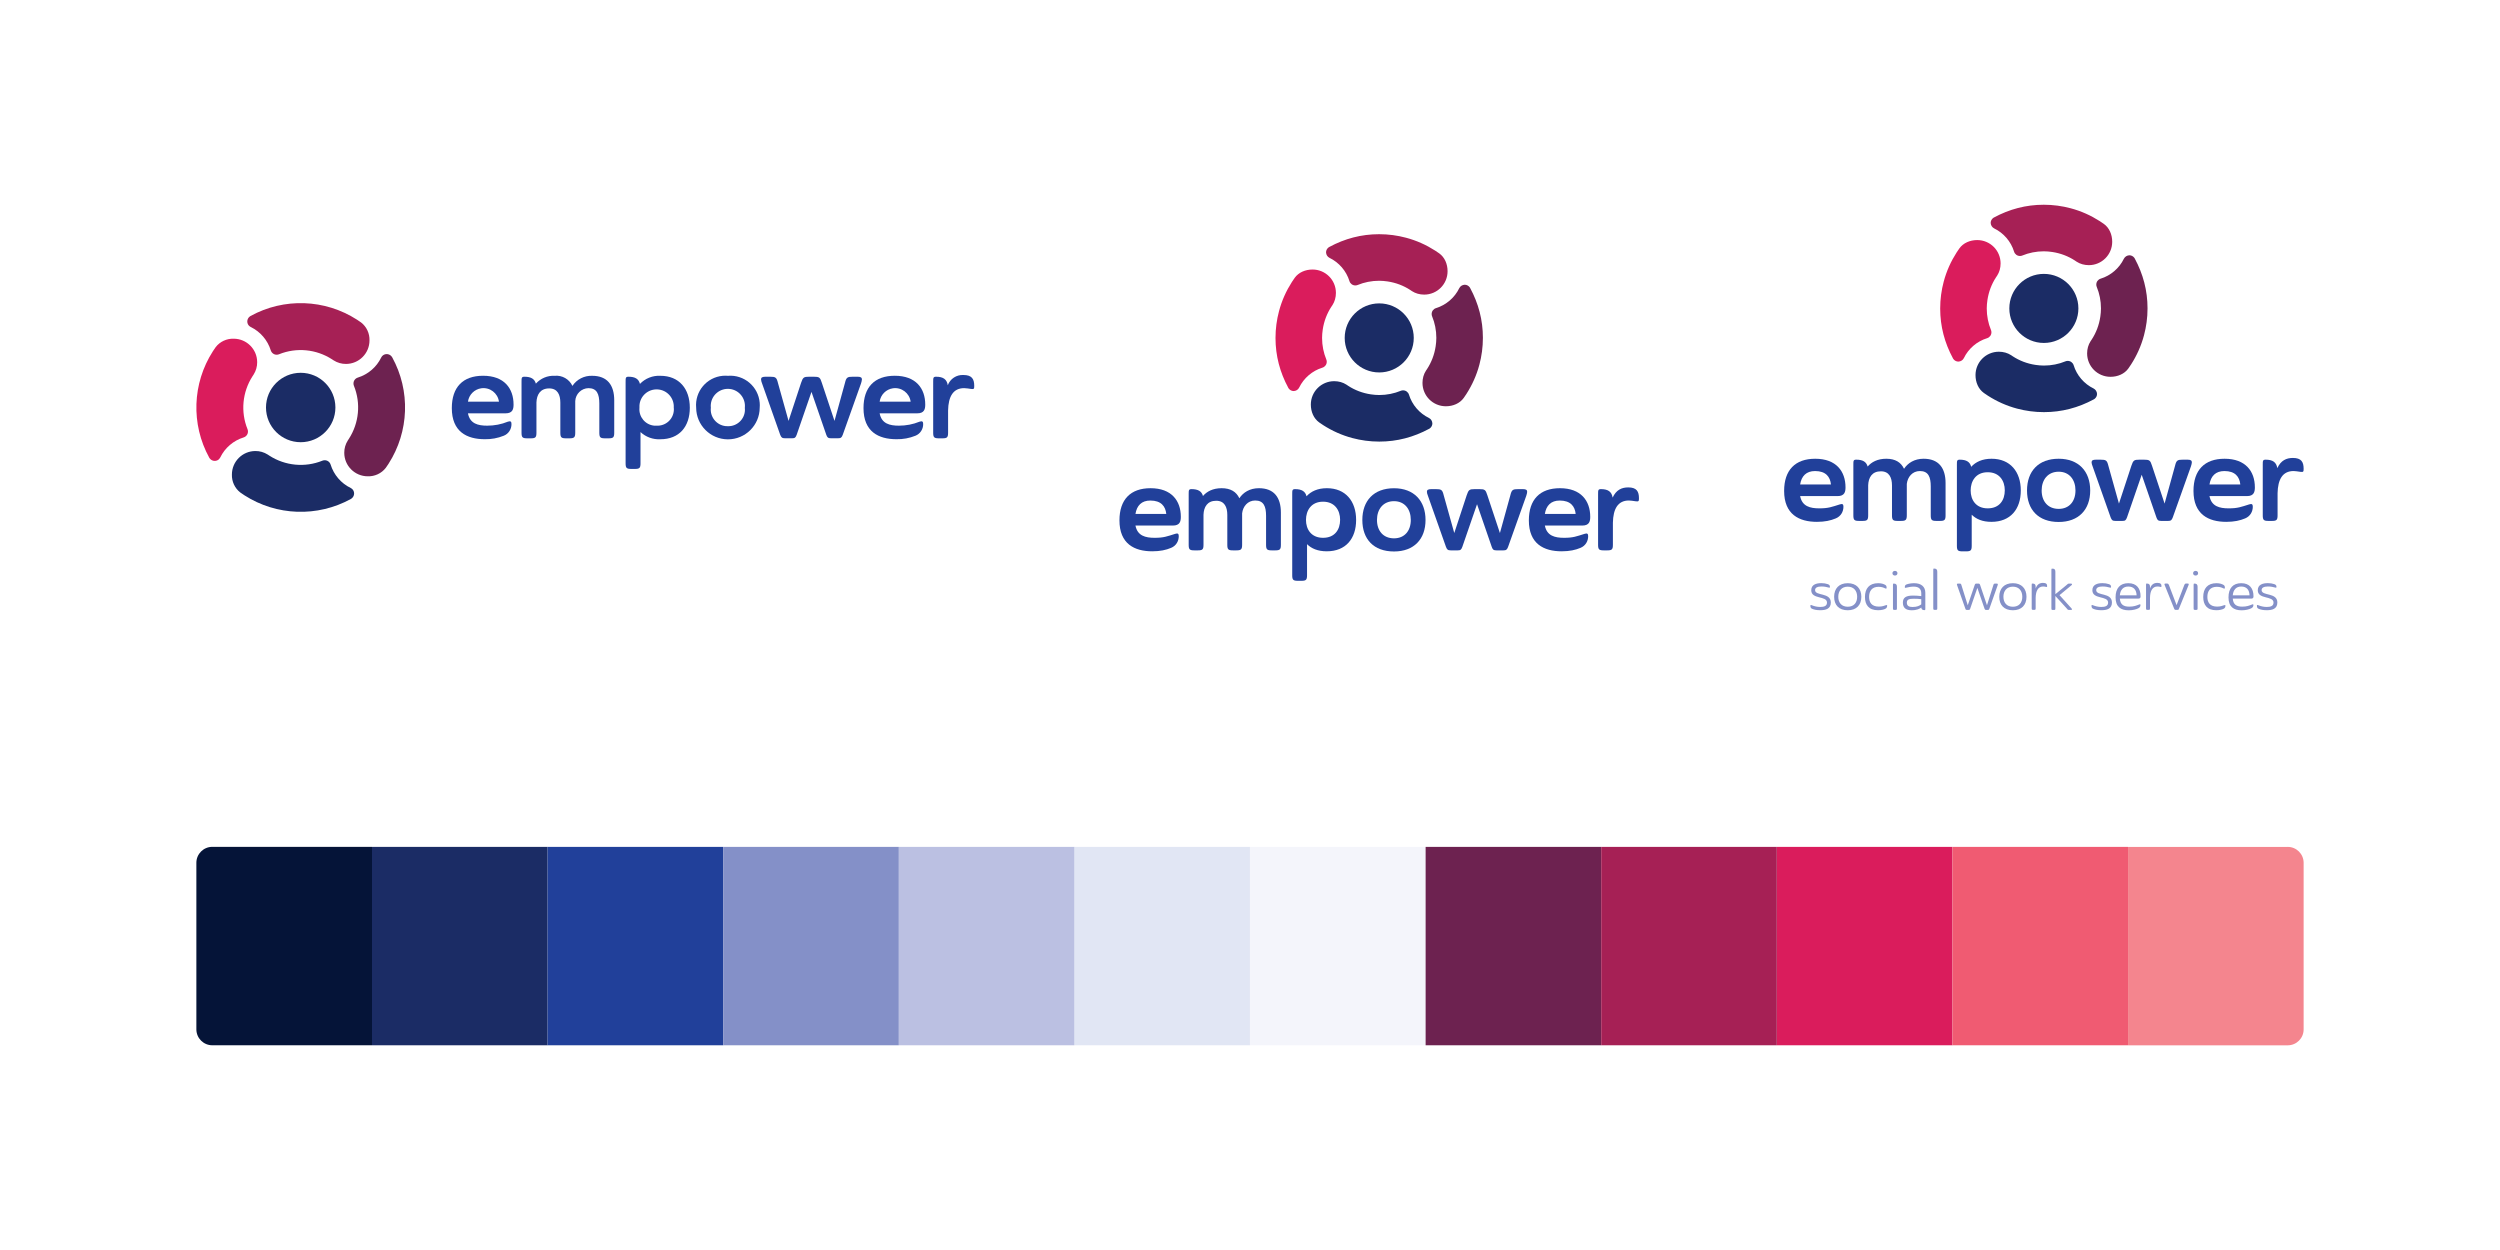
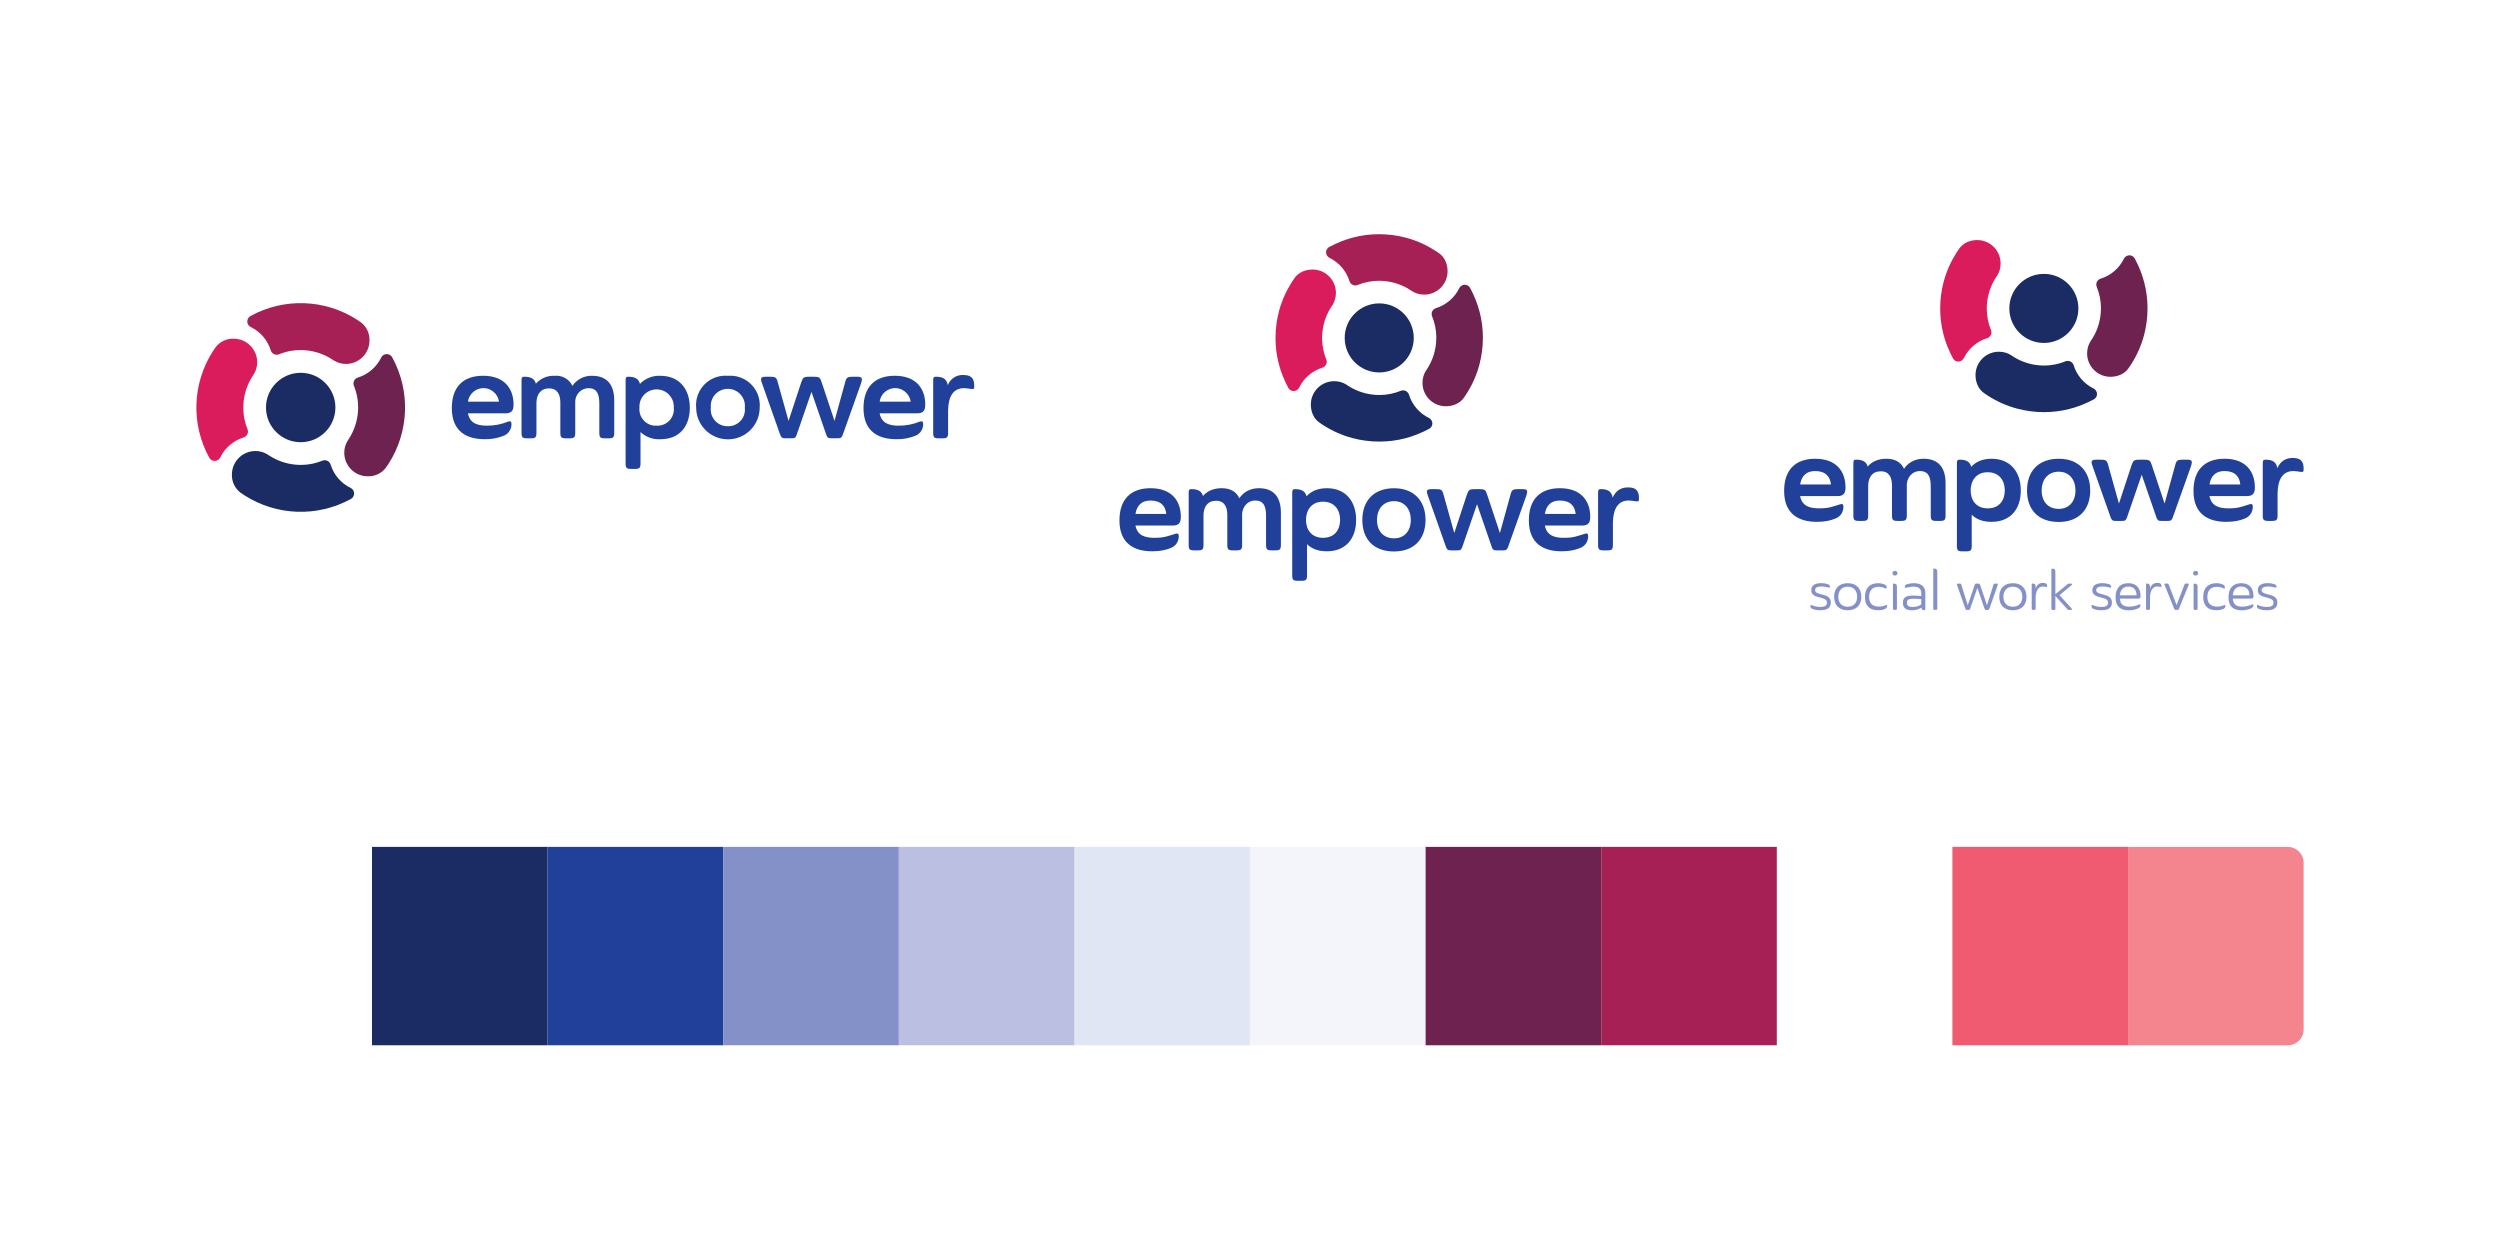
<svg xmlns="http://www.w3.org/2000/svg" xmlns:xlink="http://www.w3.org/1999/xlink" version="1.1" id="Layer_1" x="0px" y="0px" viewBox="0 0 5669.3 2834.6" style="enable-background:new 0 0 5669.3 2834.6;" xml:space="preserve">
  <style type="text/css">
	.st0{fill:#FFFFFF;}
	.st1{fill:#21409A;}
	.st2{fill:#A62055;}
	.st3{fill:#6D2250;}
	.st4{fill:#1B2C65;}
	.st5{fill:#DA1C5C;}
	.st6{fill:#8490C8;}
	.st7{fill:#E1E6F4;}
	.st8{fill:#F4F5FB;}
	.st9{clip-path:url(#SVGID_2_);fill:#051438;}
	.st10{fill:#BBC0E2;}
	.st11{fill:#F05B72;}
	.st12{clip-path:url(#SVGID_4_);fill:#F4858E;}
</style>
  <rect x="0" y="0" class="st0" width="5669.3" height="2834.6" />
  <g>
    <g>
      <g>
        <path id="fullLogo_60_" class="st1" d="M4082.2,1125c4.5,23.4,22.8,27.8,43.5,27.8c21,0,28.3-3.3,46.6-9c6.3-2.1,8.1,0,8.1,5.4     c0,10.8-5.7,21.6-17.4,26.4c-11.4,4.8-24.7,7.8-42.7,7.8c-40.5,0-74.4-17-74.4-70.1c0-47.4,25.2-73,70.5-73     c47.7,0,68.7,28.6,68.7,64.9c0,10.2-2.1,19.8-18,19.8H4082.2z M4082.2,1098.6h69.9c-1.8-17.4-11.7-30.4-36-30.4     C4096,1068.2,4085.2,1079.7,4082.2,1098.6z" />
        <path id="fullLogo_29_" class="st1" d="M5010.5,1125c4.5,23.4,22.8,27.8,43.5,27.8c21,0,28.3-3.3,46.6-9c6.3-2.1,8.1,0,8.1,5.4     c0,10.8-5.7,21.6-17.4,26.4c-11.4,4.8-24.7,7.8-42.7,7.8c-40.5,0-74.4-17-74.4-70.1c0-47.4,25.2-73,70.5-73     c47.7,0,68.7,28.6,68.7,64.9c0,10.2-2.1,19.8-18,19.8H5010.5z M5010.5,1098.6h69.9c-1.8-17.4-11.7-30.4-36-30.4     C5024.3,1068.2,5013.5,1079.7,5010.5,1098.6z" />
        <path id="fullLogo_28_" class="st1" d="M4235.3,1058c8.7-10.2,22.5-17.7,42.3-17.7c20.4,0,33.3,8.1,40.2,22.8     c8.7-13.2,23.7-22.8,44.4-22.8c34.2,0,49.8,21,49.8,55.2v72.9c0,10.8-2.1,12.9-12.9,12.9h-7.8c-10.8,0-12.9-2.1-12.9-12.9V1103     c0-21.3-5.4-34.8-24.6-34.8c-17.1,0-27.9,13.5-29.7,29.1v71.1c0,10.8-2.4,12.9-13.2,12.9h-7.5c-10.8,0-12.9-2.1-12.9-12.9v-67.5     c0-17.7-6.3-32.1-25.2-32.1c-20.1,0-28.2,14.1-28.8,31.8v67.8c0,10.8-2.1,12.9-12.9,12.9h-7.8c-10.8,0-12.9-2.1-12.9-12.9v-114.6     c0-8.7,0-11.4,6.6-11.4C4224.2,1042.4,4232.3,1047.2,4235.3,1058z" />
        <path id="fullLogo_27_" class="st1" d="M4471.3,1167.2v70.2c0,10.8-2.1,12.9-12.9,12.9h-7.8c-10.8,0-12.9-2.1-12.9-12.9v-183.6     c0-8.7,0-11.4,6.6-11.4c15,0,23.1,5.1,25.8,16.2c10.2-11.1,25.2-18.3,46.2-18.3c42.3,0,66.3,29.4,66.3,72     c0,42.3-23.4,71.1-66.6,71.1C4495.6,1183.4,4481.2,1177.1,4471.3,1167.2z M4507.6,1152.8c26.7,0,38.7-18.6,38.7-40.8     c0-21.9-12.3-41.1-38.7-41.1c-27,0-38.7,20.1-38.7,41.4C4468.9,1133.3,4480.6,1152.8,4507.6,1152.8z" />
        <path id="fullLogo_26_" class="st1" d="M4668.5,1040.3c45.2,0,71.5,28.5,71.5,72c0,43.5-26.3,71.4-71.5,71.4     c-46.1,0-71.8-27.9-71.8-71.4C4596.7,1068.8,4622.4,1040.3,4668.5,1040.3z M4668.5,1154c24,0,38.1-17.1,38.1-41.7     s-14-42.6-38.1-42.6c-24.3,0-38.6,18-38.6,42.6S4644.2,1154,4668.5,1154z" />
        <path id="fullLogo_25_" class="st1" d="M4932.4,1056.2c3-12.6,5.7-13.8,18-13.8h10.5c7.2,0,9.6,2.1,9.6,6c0,2.4-0.9,5.4-2.1,9.3     l-41.1,115.5c-2.4,6.6-4.5,8.1-10.8,8.1h-15.6c-6.6,0-8.7-1.8-10.8-8.1l-33.3-96.6l-33.3,96.6c-2.4,6.6-4.2,8.1-10.5,8.1h-15.6     c-6.9,0-8.7-1.8-11.1-8.1l-40.8-115.5c-1.5-3.9-2.4-6.9-2.4-9.3c0-4.2,2.7-6,10.2-6h10.2c12.3,0,14.7,1.5,17.7,13.8l24,85.8     l28.2-85.8c4.2-12.3,6-13.8,18.3-13.8h10.2c12.6,0,14.4,1.5,18.3,13.8l28.5,85.8L4932.4,1056.2z" />
        <path id="fullLogo_24_" class="st1" d="M5164.9,1118.6v49.8c0,10.8-2.1,12.9-12.9,12.9h-7.8c-10.8,0-12.9-2.1-12.9-12.9v-114.6     c0-8.7,0-11.4,6.6-11.4c16.2,0,24.3,6,26.4,19.2c8.1-17.4,20.4-23.1,35.4-23.1c18.9,0,24.3,9,24.3,24.6c0,6.6-0.6,7.8-7.2,6.9     c-7.5-0.9-10.8-1.8-15.6-1.8C5176.3,1068.2,5165.5,1087.1,5164.9,1118.6z" />
        <a xlink:href="76.033">
-           <path id="fullLogo_23_" class="st2" d="M4522.1,517.9c21.5,10.4,38.2,29.7,45.3,52.9c1.8,5.7,7.1,9.7,13.3,9.7      c1.9,0,3.6-0.3,5.2-1c15.1-6.2,31.6-9.6,48.9-9.6c6.4,0,12.7,0.6,18.9,1.5c18.9,2.8,36.4,9.5,51.7,19.5c1.4,0.9,3.4,2.3,3.7,2.5      c8,5.2,17.6,7.9,27.8,7.9c29.3,0,53-23.7,53-53c0-16.3-6.5-31.6-18.9-40.5c-1.3-0.9-6.4-4.4-9.3-6.3      c-20.1-12.9-42.3-22.9-66-29.2c-19.5-5.2-39.9-8-61-8c-40.4,0-77.9,10-113.1,29c-0.8,0.4-1,0.6-1.6,1c-3.4,2.6-5.7,6.6-5.7,11.2      C4514.5,510.9,4517.6,515.6,4522.1,517.9z" />
-         </a>
+           </a>
        <a xlink:href="85.872">
          <path id="fullLogo_22_" class="st3" d="M4816.4,586.7c-10.4,21.5-29.7,38.2-52.9,45.3c-5.7,1.8-9.7,7.1-9.7,13.3      c0,1.9,0.3,3.6,1,5.2c6.2,15.1,9.6,31.6,9.6,48.9c0,6.4-0.6,12.7-1.5,18.9c-2.8,18.9-9.5,36.4-19.5,51.7      c-0.9,1.4-2.3,3.4-2.5,3.7c-5.2,8-7.9,17.6-7.9,27.8c0,29.3,23.7,53,53,53c16.3,0,31.6-6.5,40.5-18.9c0.9-1.3,4.4-6.4,6.3-9.3      c12.9-20.1,22.9-42.3,29.2-66c5.2-19.5,8-39.9,8-61c0-40.4-10-77.9-29-113.1c-0.4-0.8-0.6-1-1-1.6c-2.6-3.4-6.6-5.7-11.2-5.7      C4823.5,579.1,4818.8,582.1,4816.4,586.7z" />
        </a>
        <a xlink:href="89.507">
          <path id="fullLogo_21_" class="st4" d="M4747.7,881c-21.5-10.4-38.2-29.7-45.3-52.9c-1.8-5.7-7.1-9.7-13.3-9.7      c-1.9,0-3.6,0.3-5.2,1c-15.1,6.2-31.6,9.6-48.9,9.6c-6.4,0-12.7-0.6-18.9-1.5c-18.9-2.8-36.4-9.5-51.7-19.5      c-1.4-0.9-3.4-2.3-3.7-2.5c-8-5.2-17.6-7.9-27.8-7.9c-29.3,0-53,23.7-53,53c0,16.3,6.5,31.6,18.9,40.5c1.3,0.9,6.4,4.4,9.3,6.3      c20.1,12.9,42.3,22.9,66,29.2c19.5,5.2,39.9,8,61,8c40.4,0,77.9-10,113.1-29c0.8-0.4,1-0.6,1.6-1c3.4-2.6,5.7-6.6,5.7-11.2      C4755.3,888,4752.2,883.3,4747.7,881z" />
        </a>
        <a xlink:href="67.39">
          <path id="fullLogo_20_" class="st5" d="M4453.4,812.2c10.4-21.5,29.7-38.2,52.9-45.3c5.7-1.8,9.7-7.1,9.7-13.3      c0-1.9-0.3-3.6-1-5.2c-6.2-15.1-9.6-31.6-9.6-48.9c0-6.4,0.6-12.7,1.5-18.9c2.8-18.9,9.5-36.4,19.5-51.7      c0.9-1.4,2.3-3.4,2.5-3.7c5.2-8,7.9-17.6,7.9-27.8c0-29.3-23.7-53-53-53c-16.3,0-31.6,6.5-40.5,18.9c-0.9,1.3-4.4,6.4-6.3,9.3      c-12.9,20.1-22.9,42.3-29.2,66c-5.2,19.5-8,39.9-8,61c0,40.4,10,77.9,29,113.1c0.4,0.8,0.6,1,1,1.6c2.6,3.4,6.6,5.7,11.2,5.7      C4446.4,819.8,4451.1,816.8,4453.4,812.2z" />
        </a>
        <a xlink:href="89.507">
          <circle id="fullLogo_19_" class="st4" cx="4634.9" cy="699.4" r="78.3" />
        </a>
        <path id="fullLogo_18_" class="st6" d="M4116.1,1338.2c0,13.8,35.7,4.8,35.7,28.1c0,14.6-11.8,17.5-24,17.5     c-8.2,0-13.8-1.3-17.9-3c-3.5-1.2-4.4-3.5-4.4-6.8c0-2.5,0.5-2.6,3.7-1.3c4.4,1.8,11.1,3.7,18.4,3.7c8.6,0,15.5-1.9,15.5-9.9     c0-16.1-35.7-6.6-35.7-28c0-13,11.8-16.1,22.9-16.1c5.7,0,9.9,0.8,14.3,2.2c3.3,1,5.2,2.8,5.2,6.2c0,2.2-0.7,2.2-3.9,1.4     c-3.9-1-8.2-2.2-15.5-2.2C4121.7,1330.1,4116.1,1332.4,4116.1,1338.2z" />
        <path id="fullLogo_17_" class="st6" d="M4190.2,1322.5c19.6,0,30.8,12.2,30.8,30.9c0,18.7-11.2,30.5-30.8,30.5     c-20,0-30.9-11.8-30.9-30.5C4159.3,1334.7,4170.2,1322.5,4190.2,1322.5z M4190.2,1375.9c13.8,0,21.3-9.1,21.3-22.6     c0-13.4-7.5-22.9-21.3-22.9c-13.9,0-21.5,9.5-21.5,22.9C4168.7,1366.8,4176.3,1375.9,4190.2,1375.9z" />
        <path id="fullLogo_16_" class="st6" d="M4229.2,1353.8c0-18.9,9.5-31.3,30-31.3c7.5,0,12.5,1.9,15.7,3.7c2.1,1.2,3.4,2.6,3.4,6.6     c0,2.1-0.6,2.4-3.2,1.5c-3-1.4-7.3-3.6-15.1-3.6c-15.2,0-21.4,9.8-21.4,22.9c0,12.1,5.4,22,22.2,22c7.7,0,12.6-2.1,15.5-3.1     c2.8-0.8,3.2-0.8,3.2,0.9c0,2.6-0.4,5.3-4.1,7.2c-3.5,1.8-9.5,3.2-16.4,3.2C4237.8,1383.9,4229.2,1371.6,4229.2,1353.8z" />
        <path id="fullLogo_15_" class="st6" d="M4297.2,1294.6c3.4,0,5.7,2.1,5.7,5.3c0,3.1-2.3,5.3-5.7,5.3c-3.3,0-5.7-2.2-5.7-5.3     C4291.5,1296.7,4293.8,1294.6,4297.2,1294.6z M4301.7,1330.6v48.9c0,3.1-0.5,3.6-3.6,3.6h-1.8c-3,0-3.6-0.5-3.6-3.6v-52.9     c0-2.5,0.1-3.2,1.8-3.2C4299.6,1323.4,4301.7,1325.6,4301.7,1330.6z" />
        <path id="fullLogo_14_" class="st6" d="M4338.2,1350.6c5.4,0,12.5,0.4,18.7,1.2v-6.3c0-9.5-5.3-15.2-17-15.2     c-6.4,0-12.2,1.2-16.6,2.3c-3.3,0.9-3.7,0.6-3.7-1.2c0-3.9,1.6-5.3,4.5-6.3c4.1-1.5,10.6-2.6,16.6-2.6c16.1,0,25.4,8,25.4,21.7     v36.2c0,2.4-0.1,3.2-1.8,3.2c-4.8,0-7-1.8-7.3-5.9c-3.5,2.6-9.9,6.2-21.9,6.2c-13.4,0-19.9-5.8-19.9-17.3     C4315.1,1354.8,4322.8,1350.6,4338.2,1350.6z M4356.9,1370.5v-11.7c-5.4-0.9-12.2-1-16.9-1c-9.8,0-15.8,1.2-15.8,8.8     c0,7.5,4.9,9.9,13,9.9C4347.8,1376.5,4353.1,1373.4,4356.9,1370.5z" />
        <path id="fullLogo_13_" class="st6" d="M4389.6,1383h-1.9c-3,0-3.6-0.5-3.6-3.6v-86.9c0-2.4,0.1-3.2,1.8-3.2     c5.2,0,7.3,2.2,7.3,7.2v82.9C4393.2,1382.5,4392.6,1383,4389.6,1383z" />
        <path id="fullLogo_12_" class="st6" d="M4520.2,1327.4c1-3.6,1.7-4,4.9-4h2.7c3.1,0,3.2,1.3,2.1,4.4l-18.7,52.9     c-0.7,1.9-1.3,2.4-3.2,2.4h-4.1c-2.1,0-2.6-0.5-3.4-2.4l-16.4-47.6l-16.4,47.6c-0.8,1.9-1.3,2.4-3.2,2.4h-4.1     c-2.1,0-2.7-0.5-3.4-2.4l-18.6-52.9c-1.2-3.1-1-4.4,2.1-4.4h2.7c3.4,0,4,0.5,4.9,4l14.2,45.2l15.5-45.2c1.2-3.6,1.7-4,5-4h2.6     c3.5,0,4,0.4,5.2,4l15.3,45.2L4520.2,1327.4z" />
        <path id="fullLogo_11_" class="st6" d="M4564.7,1322.5c19.6,0,30.8,12.2,30.8,30.9c0,18.7-11.2,30.5-30.8,30.5     c-20,0-30.9-11.8-30.9-30.5C4533.8,1334.7,4544.7,1322.5,4564.7,1322.5z M4564.7,1375.9c13.8,0,21.3-9.1,21.3-22.6     c0-13.4-7.5-22.9-21.3-22.9c-13.9,0-21.5,9.5-21.5,22.9C4543.2,1366.8,4550.8,1375.9,4564.7,1375.9z" />
        <path id="fullLogo_10_" class="st6" d="M4616.3,1355.6v23.8c0,3.1-0.5,3.6-3.6,3.6h-1.8c-3,0-3.6-0.5-3.6-3.6v-52.9     c0-2.5,0-3.2,1.8-3.2c5.2,0,7.2,2.2,7.2,7.2v4.1c3.2-9.4,9.1-12.8,16.6-12.8c7.3,0,9.4,2.8,9.4,7c0,2.1-0.2,2.6-2.1,2.2     c-2.8-0.7-4.4-1-7.1-1C4622,1330.1,4616.6,1339.6,4616.3,1355.6z" />
        <path id="fullLogo_9_" class="st6" d="M4661,1296.6v50.8l25-20.4c3.2-3.1,3.7-3.6,7-3.6h3.2c2.7,0,3.5,1.6,1.7,3.4l-27.5,22.8     l27.3,30.2c1.6,1.9,1.4,3.4-1.4,3.4h-3.4c-2.6,0-3.9-0.3-5.4-2.6l-26.5-29.1v28.1c0,3.1-0.5,3.6-3.6,3.6h-1.8     c-3,0-3.6-0.5-3.6-3.6v-86.9c0-2.4,0-3.2,1.8-3.2C4659,1289.3,4661,1291.5,4661,1296.6z" />
        <path id="fullLogo_8_" class="st6" d="M4753.6,1338.2c0,13.8,35.7,4.8,35.7,28.1c0,14.6-11.8,17.5-24,17.5     c-8.2,0-13.8-1.3-17.9-3c-3.5-1.2-4.4-3.5-4.4-6.8c0-2.5,0.5-2.6,3.7-1.3c4.4,1.8,11.1,3.7,18.4,3.7c8.6,0,15.5-1.9,15.5-9.9     c0-16.1-35.7-6.6-35.7-28c0-13,11.8-16.1,22.9-16.1c5.7,0,9.9,0.8,14.3,2.2c3.4,1,5.2,2.8,5.2,6.2c0,2.2-0.7,2.2-3.9,1.4     c-3.9-1-8.2-2.2-15.5-2.2C4759.3,1330.1,4753.6,1332.4,4753.6,1338.2z" />
        <path id="fullLogo_7_" class="st6" d="M4807.2,1357.4c1,13.9,8.9,18.3,21.3,18.3c10.6,0,16.1-2.4,22.8-5c1.8-0.8,2.7-0.3,2.7,1.4     c0,3-1.5,5.9-5.2,7.5c-4.6,2.3-12.5,4.4-21.5,4.4c-18.2,0-29.8-8.1-29.8-29.4c0-20.8,10.3-32.1,28.9-32.1     c19.1,0,27.8,12,27.8,29.7c0,2.8-0.8,5.3-4.9,5.3H4807.2z M4807.2,1350h38c-0.4-12.1-6.2-19.9-18.9-19.9     C4814.4,1330.2,4808.4,1337.8,4807.2,1350z" />
        <path id="fullLogo_6_" class="st6" d="M4875.6,1355.6v23.8c0,3.1-0.5,3.6-3.6,3.6h-1.8c-3,0-3.6-0.5-3.6-3.6v-52.9     c0-2.5,0-3.2,1.8-3.2c5.2,0,7.2,2.2,7.2,7.2v4.1c3.2-9.4,9.1-12.8,16.6-12.8c7.3,0,9.4,2.8,9.4,7c0,2.1-0.3,2.6-2.1,2.2     c-2.8-0.7-4.4-1-7.1-1C4881.3,1330.1,4875.9,1339.6,4875.6,1355.6z" />
        <path id="fullLogo_5_" class="st6" d="M4953.2,1327.1c1.6-3.4,1.9-3.8,5-3.8h2.6c3.1,0,3.2,1.3,1.9,4.3l-21.5,53     c-0.6,1.9-1.2,2.4-3.3,2.4h-3.9c-2.2,0-2.6-0.5-3.5-2.4l-21.3-53c-1.4-3-1.2-4.3,1.9-4.3h2.4c3.1,0,3.6,0.4,5.2,3.8l17.2,45.2     L4953.2,1327.1z" />
        <path id="fullLogo_4_" class="st6" d="M4979,1294.6c3.4,0,5.7,2.1,5.7,5.3c0,3.1-2.3,5.3-5.7,5.3s-5.7-2.2-5.7-5.3     C4973.4,1296.7,4975.7,1294.6,4979,1294.6z M4983.5,1330.6v48.9c0,3.1-0.5,3.6-3.6,3.6h-1.8c-3,0-3.6-0.5-3.6-3.6v-52.9     c0-2.5,0.1-3.2,1.8-3.2C4981.5,1323.4,4983.5,1325.6,4983.5,1330.6z" />
        <path id="fullLogo_3_" class="st6" d="M4996.3,1353.8c0-18.9,9.5-31.3,30-31.3c7.5,0,12.5,1.9,15.7,3.7c2.1,1.2,3.4,2.6,3.4,6.6     c0,2.1-0.6,2.4-3.2,1.5c-3-1.4-7.3-3.6-15.1-3.6c-15.2,0-21.4,9.8-21.4,22.9c0,12.1,5.4,22,22.2,22c7.7,0,12.6-2.1,15.5-3.1     c2.8-0.8,3.2-0.8,3.2,0.9c0,2.6-0.4,5.3-4.1,7.2c-3.5,1.8-9.5,3.2-16.4,3.2C5004.9,1383.9,4996.3,1371.6,4996.3,1353.8z" />
        <path id="fullLogo_2_" class="st6" d="M5063.3,1357.4c1,13.9,8.9,18.3,21.3,18.3c10.6,0,16.1-2.4,22.8-5c1.8-0.8,2.7-0.3,2.7,1.4     c0,3-1.5,5.9-5.2,7.5c-4.6,2.3-12.5,4.4-21.5,4.4c-18.2,0-29.8-8.1-29.8-29.4c0-20.8,10.3-32.1,28.9-32.1     c19.1,0,27.8,12,27.8,29.7c0,2.8-0.8,5.3-4.9,5.3H5063.3z M5063.3,1350h38c-0.4-12.1-6.2-19.9-18.9-19.9     C5070.5,1330.2,5064.5,1337.8,5063.3,1350z" />
        <path id="fullLogo_1_" class="st6" d="M5128.7,1338.2c0,13.8,35.7,4.8,35.7,28.1c0,14.6-11.8,17.5-24,17.5     c-8.2,0-13.8-1.3-17.9-3c-3.5-1.2-4.4-3.5-4.4-6.8c0-2.5,0.5-2.6,3.7-1.3c4.4,1.8,11.1,3.7,18.4,3.7c8.6,0,15.5-1.9,15.5-9.9     c0-16.1-35.7-6.6-35.7-28c0-13,11.8-16.1,22.9-16.1c5.7,0,9.9,0.8,14.3,2.2c3.3,1,5.2,2.8,5.2,6.2c0,2.2-0.7,2.2-3.9,1.4     c-3.9-1-8.2-2.2-15.5-2.2C5134.3,1330.1,5128.7,1332.4,5128.7,1338.2z" />
      </g>
      <g>
        <path id="fullLogo_59_" class="st1" d="M2574.9,1191.8c4.5,23.4,22.8,27.8,43.5,27.8c21,0,28.3-3.3,46.6-9c6.3-2.1,8.1,0,8.1,5.4     c0,10.8-5.7,21.6-17.4,26.4c-11.4,4.8-24.7,7.8-42.7,7.8c-40.5,0-74.4-17-74.4-70.1c0-47.4,25.2-73,70.5-73     c47.7,0,68.7,28.6,68.7,64.9c0,10.2-2.1,19.8-18,19.8H2574.9z M2574.9,1165.5h69.9c-1.8-17.4-11.7-30.4-36-30.4     C2588.7,1135,2577.9,1146.6,2574.9,1165.5z" />
        <path id="fullLogo_58_" class="st1" d="M3503.3,1191.8c4.5,23.4,22.8,27.8,43.5,27.8c21,0,28.3-3.3,46.6-9c6.3-2.1,8.1,0,8.1,5.4     c0,10.8-5.7,21.6-17.4,26.4c-11.4,4.8-24.7,7.8-42.7,7.8c-40.5,0-74.4-17-74.4-70.1c0-47.4,25.2-73,70.5-73     c47.7,0,68.7,28.6,68.7,64.9c0,10.2-2.1,19.8-18,19.8H3503.3z M3503.3,1165.5h69.9c-1.8-17.4-11.7-30.4-36-30.4     C3517.1,1135,3506.3,1146.6,3503.3,1165.5z" />
        <path id="fullLogo_57_" class="st1" d="M2728,1124.8c8.7-10.2,22.5-17.7,42.3-17.7c20.4,0,33.3,8.1,40.2,22.8     c8.7-13.2,23.7-22.8,44.4-22.8c34.2,0,49.8,21,49.8,55.2v72.9c0,10.8-2.1,12.9-12.9,12.9h-7.8c-10.8,0-12.9-2.1-12.9-12.9v-65.4     c0-21.3-5.4-34.8-24.6-34.8c-17.1,0-27.9,13.5-29.7,29.1v71.1c0,10.8-2.4,12.9-13.2,12.9h-7.5c-10.8,0-12.9-2.1-12.9-12.9v-67.5     c0-17.7-6.3-32.1-25.2-32.1c-20.1,0-28.2,14.1-28.8,31.8v67.8c0,10.8-2.1,12.9-12.9,12.9h-7.8c-10.8,0-12.9-2.1-12.9-12.9v-114.6     c0-8.7,0-11.4,6.6-11.4C2716.9,1109.3,2725,1114,2728,1124.8z" />
        <path id="fullLogo_56_" class="st1" d="M2964,1234v70.2c0,10.8-2.1,12.9-12.9,12.9h-7.8c-10.8,0-12.9-2.1-12.9-12.9v-183.6     c0-8.7,0-11.4,6.6-11.4c15,0,23.1,5.1,25.8,16.2c10.2-11.1,25.2-18.3,46.2-18.3c42.3,0,66.3,29.4,66.3,72     c0,42.3-23.4,71.1-66.6,71.1C2988.3,1250.2,2973.9,1243.9,2964,1234z M3000.3,1219.6c26.7,0,38.7-18.6,38.7-40.8     c0-21.9-12.3-41.1-38.7-41.1c-27,0-38.7,20.1-38.7,41.4C2961.6,1200.1,2973.3,1219.6,3000.3,1219.6z" />
        <path id="fullLogo_55_" class="st1" d="M3161.2,1107.2c45.2,0,71.5,28.5,71.5,72c0,43.5-26.3,71.4-71.5,71.4     c-46.1,0-71.8-27.9-71.8-71.4C3089.4,1135.7,3115.2,1107.2,3161.2,1107.2z M3161.2,1220.8c24,0,38.1-17.1,38.1-41.7     s-14-42.6-38.1-42.6c-24.3,0-38.6,18-38.6,42.6S3136.9,1220.8,3161.2,1220.8z" />
        <path id="fullLogo_54_" class="st1" d="M3425.1,1123c3-12.6,5.7-13.8,18-13.8h10.5c7.2,0,9.6,2.1,9.6,6c0,2.4-0.9,5.4-2.1,9.3     L3420,1240c-2.4,6.6-4.5,8.1-10.8,8.1h-15.6c-6.6,0-8.7-1.8-10.8-8.1l-33.3-96.6l-33.3,96.6c-2.4,6.6-4.2,8.1-10.5,8.1h-15.6     c-6.9,0-8.7-1.8-11.1-8.1l-40.8-115.5c-1.5-3.9-2.4-6.9-2.4-9.3c0-4.2,2.7-6,10.2-6h10.2c12.3,0,14.7,1.5,17.7,13.8l24,85.8     l28.2-85.8c4.2-12.3,6-13.8,18.3-13.8h10.2c12.6,0,14.4,1.5,18.3,13.8l28.5,85.8L3425.1,1123z" />
        <path id="fullLogo_53_" class="st1" d="M3657.6,1185.4v49.8c0,10.8-2.1,12.9-12.9,12.9h-7.8c-10.8,0-12.9-2.1-12.9-12.9v-114.6     c0-8.7,0-11.4,6.6-11.4c16.2,0,24.3,6,26.4,19.2c8.1-17.4,20.4-23.1,35.4-23.1c18.9,0,24.3,9,24.3,24.6c0,6.6-0.6,7.8-7.2,6.9     c-7.5-0.9-10.8-1.8-15.6-1.8C3669,1135,3658.2,1153.9,3657.6,1185.4z" />
        <a xlink:href="76.033">
          <path id="fullLogo_52_" class="st2" d="M3014.9,584.7c21.5,10.4,38.2,29.7,45.3,52.9c1.8,5.7,7.1,9.7,13.3,9.7      c1.9,0,3.6-0.3,5.2-1c15.1-6.2,31.6-9.6,48.9-9.6c6.4,0,12.7,0.6,18.9,1.5c18.9,2.8,36.4,9.5,51.7,19.5c1.4,0.9,3.4,2.3,3.7,2.5      c8,5.2,17.6,7.9,27.8,7.9c29.3,0,53-23.7,53-53c0-16.3-6.5-31.6-18.9-40.5c-1.3-0.9-6.4-4.4-9.3-6.3      c-20.1-12.9-42.3-22.9-66-29.2c-19.5-5.2-39.9-8-61-8c-40.4,0-77.9,10-113.1,29c-0.8,0.4-1,0.6-1.6,1c-3.4,2.6-5.7,6.6-5.7,11.2      C3007.3,577.7,3010.3,582.4,3014.9,584.7z" />
        </a>
        <a xlink:href="85.872">
          <path id="fullLogo_51_" class="st3" d="M3309.2,653.5c-10.4,21.5-29.7,38.2-52.9,45.3c-5.7,1.8-9.7,7.1-9.7,13.3      c0,1.9,0.3,3.6,1,5.2c6.2,15.1,9.6,31.6,9.6,48.9c0,6.4-0.6,12.7-1.5,18.9c-2.8,18.9-9.5,36.4-19.5,51.7      c-0.9,1.4-2.3,3.4-2.5,3.7c-5.2,8-7.9,17.6-7.9,27.8c0,29.3,23.7,53,53,53c16.3,0,31.6-6.5,40.5-18.9c0.9-1.3,4.4-6.4,6.3-9.3      c12.9-20.1,22.9-42.3,29.2-66c5.2-19.5,8-39.9,8-61c0-40.4-10-77.9-29-113.1c-0.4-0.8-0.6-1-1-1.6c-2.6-3.4-6.6-5.7-11.2-5.7      C3316.2,645.9,3311.5,648.9,3309.2,653.5z" />
        </a>
        <a xlink:href="89.507">
          <path id="fullLogo_50_" class="st4" d="M3240.4,947.8c-21.5-10.4-38.2-29.7-45.3-52.9c-1.8-5.7-7.1-9.7-13.3-9.7      c-1.9,0-3.6,0.3-5.2,1c-15.1,6.2-31.6,9.6-48.9,9.6c-6.4,0-12.7-0.6-18.9-1.5c-18.9-2.8-36.4-9.5-51.7-19.5      c-1.4-0.9-3.4-2.3-3.7-2.5c-8-5.2-17.6-7.9-27.8-7.9c-29.3,0-53,23.7-53,53c0,16.3,6.5,31.6,18.9,40.5c1.3,0.9,6.4,4.4,9.3,6.3      c20.1,12.9,42.3,22.9,66,29.2c19.5,5.2,39.9,8,61,8c40.4,0,77.9-10,113.1-29c0.8-0.4,1-0.6,1.6-1c3.4-2.6,5.7-6.6,5.7-11.2      C3248,954.8,3245,950.1,3240.4,947.8z" />
        </a>
        <a xlink:href="67.39">
          <path id="fullLogo_49_" class="st5" d="M2946.1,879c10.4-21.5,29.7-38.2,52.9-45.3c5.7-1.8,9.7-7.1,9.7-13.3      c0-1.9-0.3-3.6-1-5.2c-6.2-15.1-9.6-31.6-9.6-48.9c0-6.4,0.6-12.7,1.5-18.9c2.8-18.9,9.5-36.4,19.5-51.7      c0.9-1.4,2.3-3.4,2.5-3.7c5.2-8,7.9-17.6,7.9-27.8c0-29.3-23.7-53-53-53c-16.3,0-31.6,6.5-40.5,18.9c-0.9,1.3-4.4,6.4-6.3,9.3      c-12.9,20.1-22.9,42.3-29.2,66c-5.2,19.5-8,39.9-8,61c0,40.4,10,77.9,29,113.1c0.4,0.8,0.6,1,1,1.6c2.6,3.4,6.6,5.7,11.2,5.7      C2939.1,886.7,2943.8,883.6,2946.1,879z" />
        </a>
        <a xlink:href="89.507">
          <circle id="fullLogo_48_" class="st4" cx="3127.7" cy="766.3" r="78.3" />
        </a>
      </g>
      <g>
        <path id="fullLogo" class="st1" d="M1061.2,937.4c4.5,23.5,22.9,27.9,43.7,27.9c16.1,0,32-3,46.9-9.1c6.3-2.1,8.1,0,8.1,5.4     c0.2,11.6-6.7,22.2-17.5,26.5c-13.6,5.5-28.3,8.2-43,7.9c-40.7,0-74.8-17.1-74.8-70.5c0-47.7,25.3-73.4,70.9-73.4     c48,0,69.1,28.8,69.1,65.3c0,10.3-2.1,19.9-18.1,19.9H1061.2z M1061.2,910.8h70.3c-2.7-19.4-20.6-33-40-30.3     C1075.8,882.7,1063.4,895.1,1061.2,910.8z" />
        <path id="fullLogo-2" class="st1" d="M1994.8,937.4c4.5,23.5,22.9,27.9,43.7,27.9c16.1,0,32-3,46.9-9.1c6.3-2.1,8.1,0,8.1,5.4     c0.2,11.6-6.7,22.2-17.5,26.5c-13.6,5.5-28.3,8.2-43,7.9c-40.7,0-74.8-17.1-74.8-70.5c0-47.7,25.3-73.4,70.9-73.4     c48,0,69.1,28.8,69.1,65.3c0,10.3-2.1,19.9-18.1,19.9H1994.8z M1994.8,910.8h70.3c-2.7-19.4-20.6-33-40-30.3     C2009.4,882.7,1997,895.1,1994.8,910.8z" />
        <path id="fullLogo-3" class="st1" d="M1215.2,870c10.8-12,26.4-18.6,42.5-17.8c17-1.7,33.1,7.5,40.4,22.9     c9.9-14.9,26.8-23.5,44.7-22.9c34.4,0,50.1,21.1,50.1,55.5V981c0,10.9-2.1,13-13,13h-7.8c-10.9,0-13-2.1-13-13v-65.8     c0-21.4-5.4-35-24.7-35c-16.1,0.4-29.1,13.2-29.9,29.3V981c0,10.9-2.4,13-13.3,13h-7.5c-10.9,0-13-2.1-13-13v-67.9     c0-17.8-6.3-32.3-25.3-32.3c-20.2,0-28.3,14.2-28.9,32V981c0,10.9-2.1,13-13,13h-7.8c-10.9,0-13-2.1-13-13V865.7     c0-8.7,0-11.4,6.6-11.4C1204,854.3,1212.2,859.1,1215.2,870z" />
        <path id="fullLogo-4" class="st1" d="M1452.5,979.8v70.6c0,10.9-2.1,13-13,13h-7.8c-10.9,0-13-2.1-13-13V865.7     c0-8.7,0-11.4,6.6-11.4c15.1,0,23.2,5.1,25.9,16.3c12.1-12.6,29-19.3,46.4-18.4c42.5,0,66.7,29.6,66.7,72.4     c0,42.5-23.5,71.5-66.9,71.5C1480.9,997,1464.6,991.1,1452.5,979.8z M1489,965.3c20.5,1.1,38-14.6,39.1-35c0.1-2,0.1-4-0.2-6     c1.3-21.5-15.1-40-36.6-41.2c-21.5-1.3-40,15.1-41.2,36.6c-0.1,1.7-0.1,3.3,0,5c-1.9,20.5,13.1,38.7,33.6,40.6     C1485.5,965.3,1487.3,965.4,1489,965.3L1489,965.3z" />
        <path id="fullLogo-5" class="st1" d="M1650.8,852.2c36.8-2.9,69,24.5,72,61.3c0.3,3.7,0.3,7.4,0,11.1     c-0.2,39.8-32.6,71.9-72.4,71.7c-39.5-0.2-71.5-32.2-71.7-71.7c-3.3-36.7,23.7-69.1,60.4-72.4     C1642.9,851.9,1646.9,851.9,1650.8,852.2z M1650.8,966.5c20.7,0.5,38-15.9,38.5-36.6c0-1.8,0-3.6-0.2-5.3     c2.2-21.3-13.2-40.4-34.5-42.6c-21.3-2.2-40.4,13.2-42.6,34.5c-0.3,2.7-0.3,5.4,0,8.1c-2.3,20.8,12.8,39.5,33.5,41.7     C1647.3,966.5,1649.1,966.6,1650.8,966.5L1650.8,966.5z" />
        <path id="fullLogo-6" class="st1" d="M1916.2,868.2c3-12.7,5.7-13.9,18.1-13.9h10.6c7.2,0,9.7,2.1,9.7,6c-0.3,3.2-1,6.3-2.1,9.4     l-41.3,116.1c-2.4,6.6-4.5,8.1-10.9,8.1h-15.7c-6.6,0-8.7-1.8-10.9-8.1l-33.5-97.1l-33.5,97.1c-2.4,6.6-4.2,8.1-10.6,8.1h-15.7     c-6.9,0-8.7-1.8-11.2-8.1l-41-116.1c-1.3-3-2.1-6.1-2.4-9.4c0-4.2,2.7-6,10.3-6h10.2c12.4,0,14.8,1.5,17.8,13.9l24.1,86.3     l28.4-86.3c4.2-12.4,6-13.9,18.4-13.9h10.3c12.7,0,14.5,1.5,18.4,13.9l28.7,86.3L1916.2,868.2z" />
        <path id="fullLogo-7" class="st1" d="M2150,930.9V981c0,10.9-2.1,13-13,13h-7.8c-10.9,0-13-2.1-13-13V865.7     c0-8.7,0-11.4,6.6-11.4c16.3,0,24.4,6,26.5,19.3c5.5-14.7,19.9-24.1,35.6-23.2c19,0,24.4,9.1,24.4,24.7c0,6.6-0.6,7.9-7.2,6.9     c-5.2-0.9-10.4-1.5-15.7-1.8C2161.5,880.2,2150.6,899.2,2150,930.9z" />
        <g id="logoMark">
          <path id="logoMark_PathItem_" class="st2" d="M568.5,741.5c21.9,10.6,38.4,29.9,45.6,53.2c1.9,5.8,7.3,9.8,13.4,9.7      c1.8,0,3.6-0.3,5.2-1c39.5-16,84.4-11.7,120.2,11.4c1.4,1,3.4,2.3,3.8,2.5c8.4,5.3,18.1,8.1,27.9,8c29.4,0,53.3-23.9,53.3-53.3      l0,0c0.5-15.8-6.5-31-19-40.7c-1.3-0.9-6.5-4.5-9.4-6.4c-72.9-46.8-165.5-50-241.4-8.3c-0.6,0.3-1.1,0.6-1.6,1.1      c-6.2,4.6-7.6,13.4-3,19.7C564.9,739.1,566.6,740.5,568.5,741.5z" />
          <path id="logoMark_PathItem_2" class="st3" d="M864.5,810.7c-10.6,21.9-29.9,38.4-53.2,45.6c-5.8,1.9-9.8,7.3-9.7,13.4      c0,1.8,0.3,3.6,1,5.2c16,39.5,11.7,84.4-11.4,120.2c-1,1.4-2.3,3.4-2.5,3.8c-5.3,8.4-8.1,18.1-8,27.9      c0,29.4,23.9,53.3,53.3,53.3c15.8,0.5,31-6.5,40.7-19c0.9-1.3,4.5-6.5,6.4-9.4c46.8-72.9,50-165.5,8.3-241.4      c-0.3-0.6-0.6-1.1-1.1-1.6c-4.6-6.2-13.4-7.6-19.7-3C866.9,807,865.4,808.7,864.5,810.7L864.5,810.7z" />
          <path id="logoMark_PathItem_3" class="st4" d="M795.3,1106.6c-21.9-10.6-38.4-29.9-45.6-53.2c-1.9-5.8-7.3-9.8-13.4-9.7      c-1.8,0-3.6,0.3-5.2,1c-39.5,16-84.4,11.7-120.2-11.4c-1.4-1-3.4-2.3-3.8-2.5c-8.4-5.3-18.1-8.1-27.9-8      c-29.4,0-53.3,23.9-53.3,53.3c-0.5,15.8,6.5,31,19,40.7c1.3,0.9,6.5,4.5,9.4,6.4c72.9,46.8,165.5,50,241.4,8.3      c0.6-0.3,1.1-0.6,1.6-1.1c6.2-4.6,7.6-13.4,3-19.7C798.9,1109,797.3,1107.6,795.3,1106.6L795.3,1106.6z" />
          <path id="logoMark_PathItem_4" class="st5" d="M499.4,1037.5c10.6-21.9,29.9-38.4,53.2-45.6c5.8-1.9,9.8-7.3,9.7-13.4      c0-1.8-0.3-3.6-1-5.2c-16-39.5-11.7-84.4,11.4-120.2c1-1.4,2.3-3.4,2.5-3.8c5.3-8.4,8.1-18.1,8-27.9c0-29.4-23.9-53.3-53.3-53.3      c-15.8-0.5-31,6.5-40.7,19c-0.9,1.3-4.5,6.5-6.4,9.4c-46.8,72.9-50,165.5-8.3,241.4c0.3,0.6,0.6,1.1,1.1,1.6      c4.6,6.2,13.4,7.6,19.7,3C496.9,1041.1,498.4,1039.4,499.4,1037.5z" />
          <circle id="logoMark_PathItem_5" class="st4" cx="681.9" cy="924.1" r="78.7" />
        </g>
      </g>
    </g>
    <rect x="843.6" y="1920.5" class="st4" width="398.2" height="449.9" />
    <rect x="2436.4" y="1920.5" class="st7" width="398.2" height="449.9" />
    <rect x="1241.8" y="1920.5" class="st1" width="398.2" height="449.9" />
    <rect x="2834.6" y="1920.5" class="st8" width="398.2" height="449.9" />
    <g>
      <defs>
-         <rect id="SVGID_1_" x="445.3" y="1920.5" width="4778.6" height="449.9" />
-       </defs>
+         </defs>
      <clipPath id="SVGID_2_">
        <use xlink:href="#SVGID_1_" style="overflow:visible;" />
      </clipPath>
      <path class="st9" d="M843.6,1920.5v449.9H481.4c-19.9,0-36.1-16.2-36.1-36.1v-377.8c0-19.9,16.2-36.1,36.1-36.1H843.6z" />
    </g>
    <rect x="2038.2" y="1920.5" class="st10" width="398.2" height="449.9" />
    <rect x="1640" y="1920.5" class="st6" width="398.2" height="449.9" />
    <rect x="3232.9" y="1920.5" class="st3" width="398.2" height="449.9" />
-     <rect x="4029.3" y="1920.5" class="st5" width="398.2" height="449.9" />
    <rect x="4427.5" y="1920.5" class="st11" width="398.2" height="449.9" />
    <rect x="3631.1" y="1920.5" class="st2" width="398.2" height="449.9" />
    <g>
      <defs>
        <rect id="SVGID_3_" x="445.3" y="1920.5" width="4778.6" height="449.9" />
      </defs>
      <clipPath id="SVGID_4_">
        <use xlink:href="#SVGID_3_" style="overflow:visible;" />
      </clipPath>
      <path class="st12" d="M5187.9,1920.5c19.9,0,36.1,16.2,36.1,36.1v377.8c0,19.9-16.1,36.1-36.1,36.1h-362.1v-449.9H5187.9z" />
    </g>
  </g>
</svg>